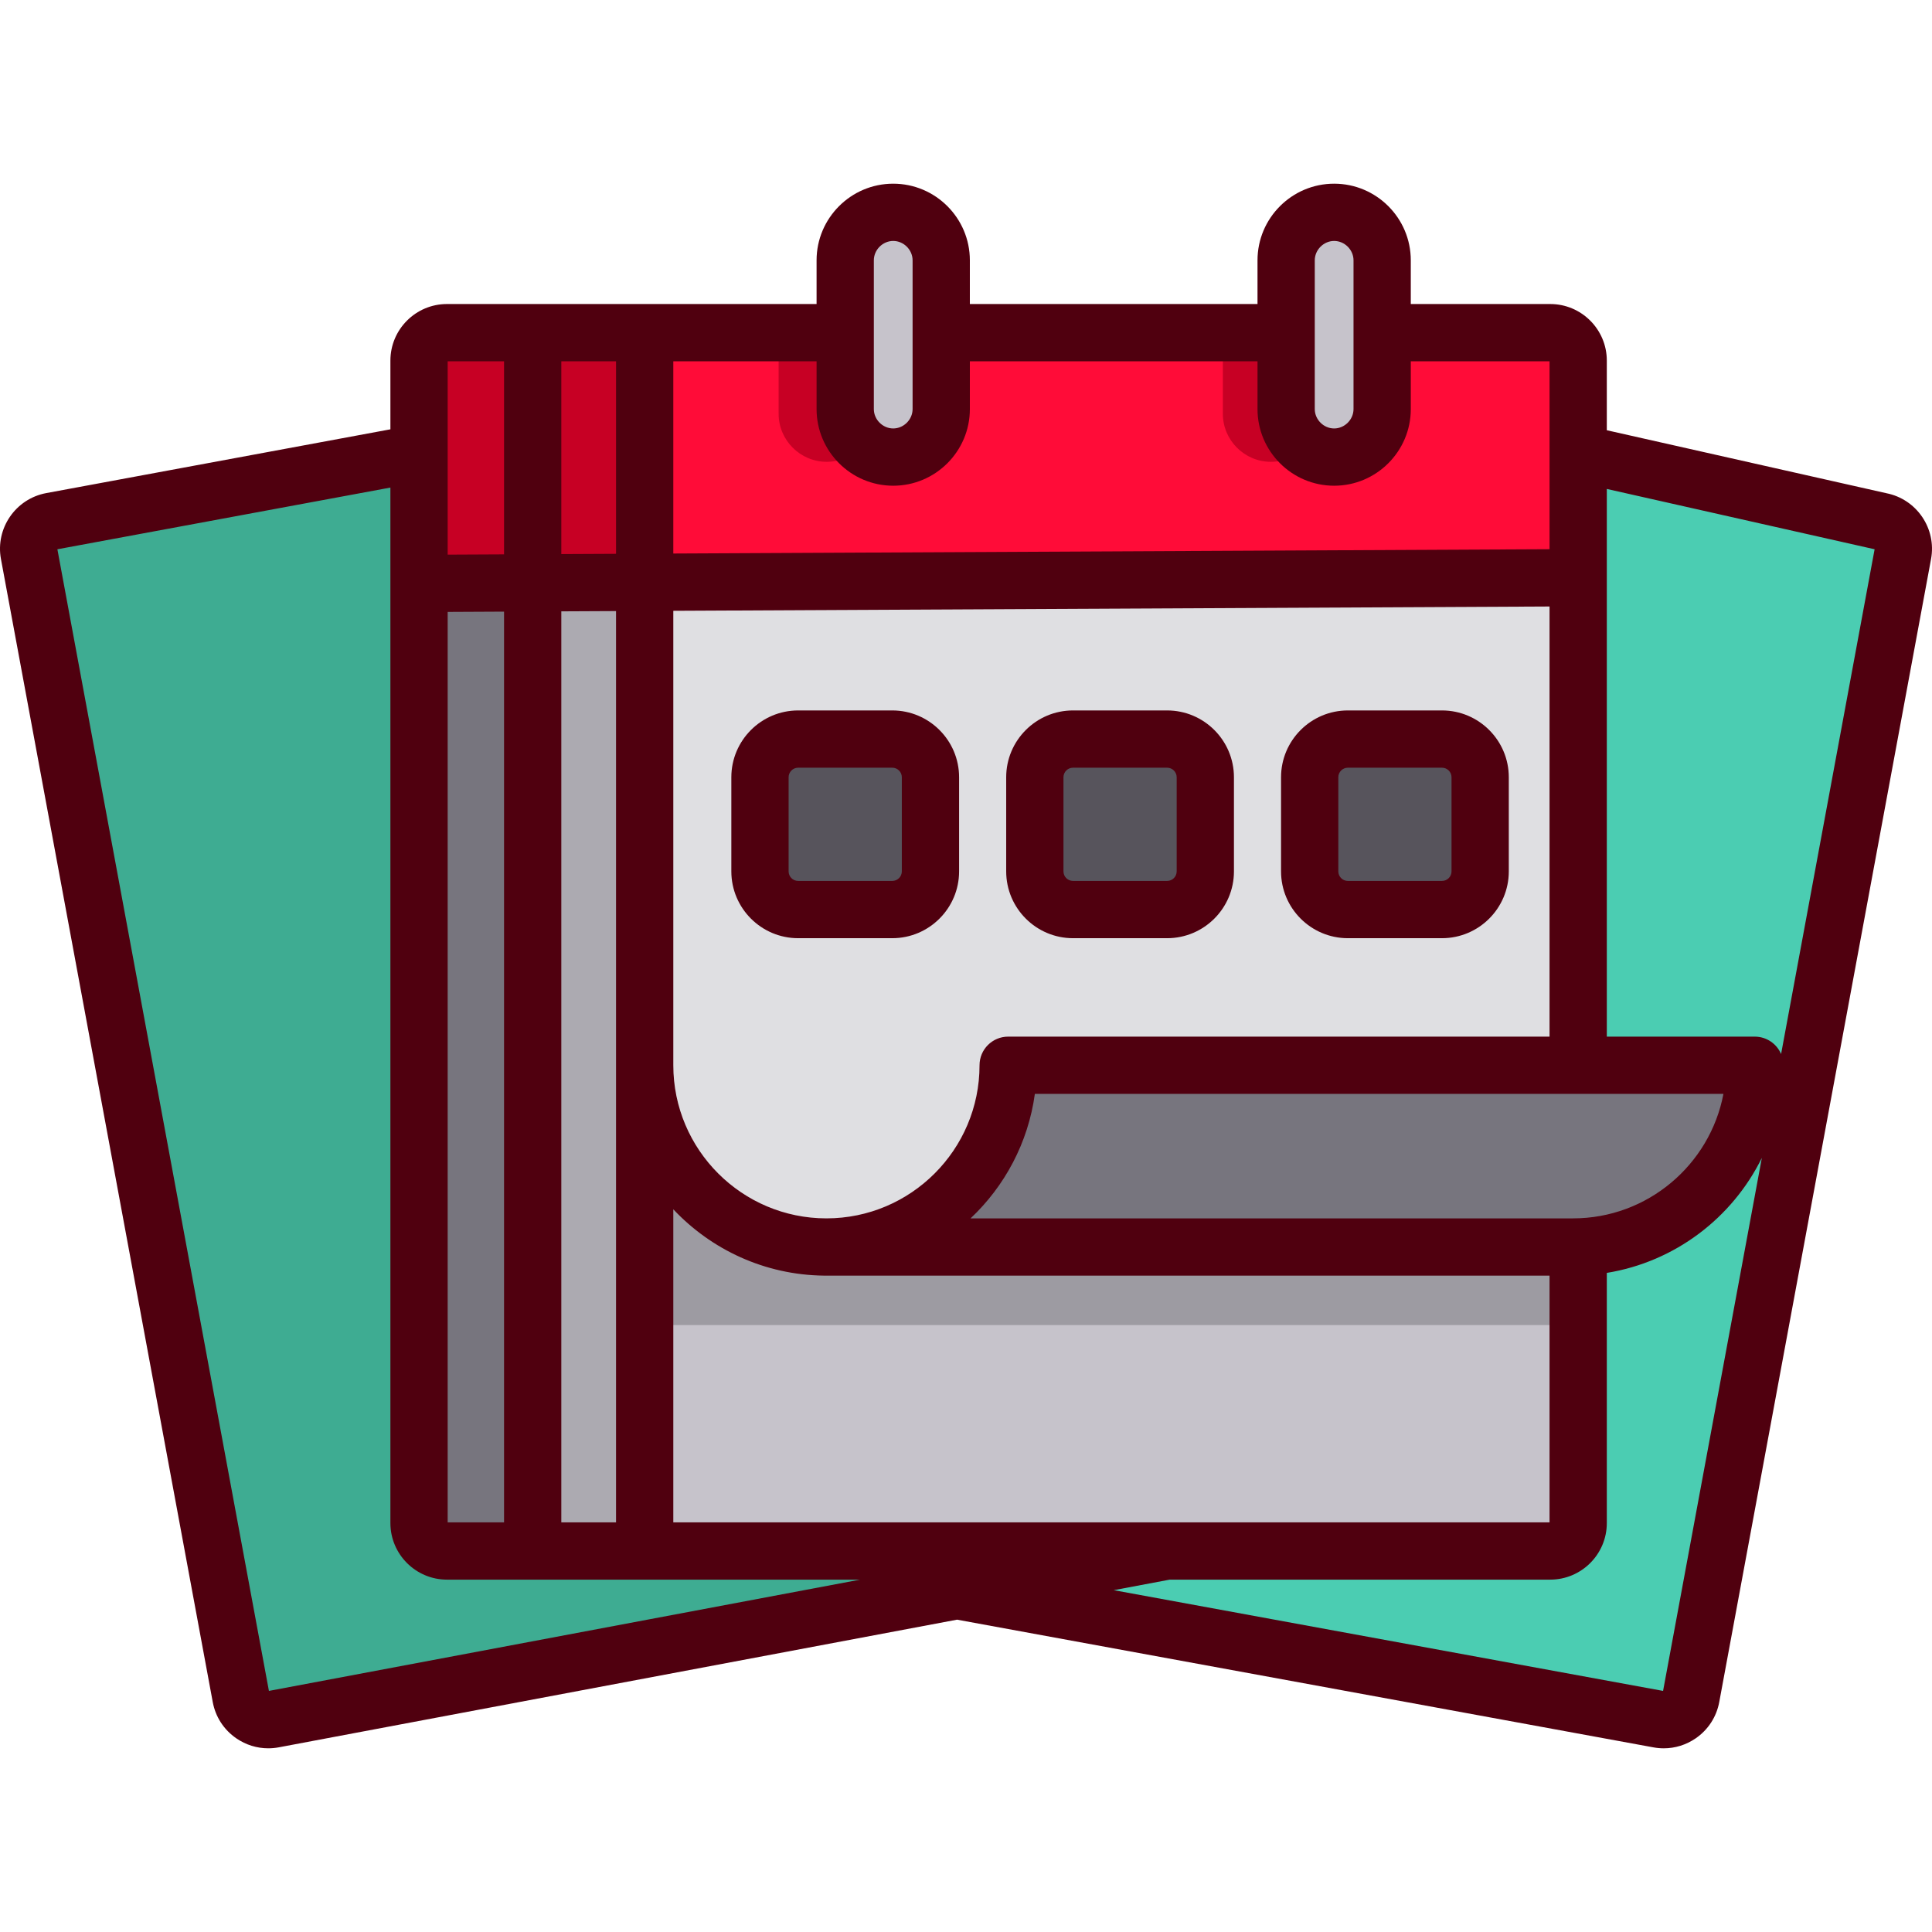
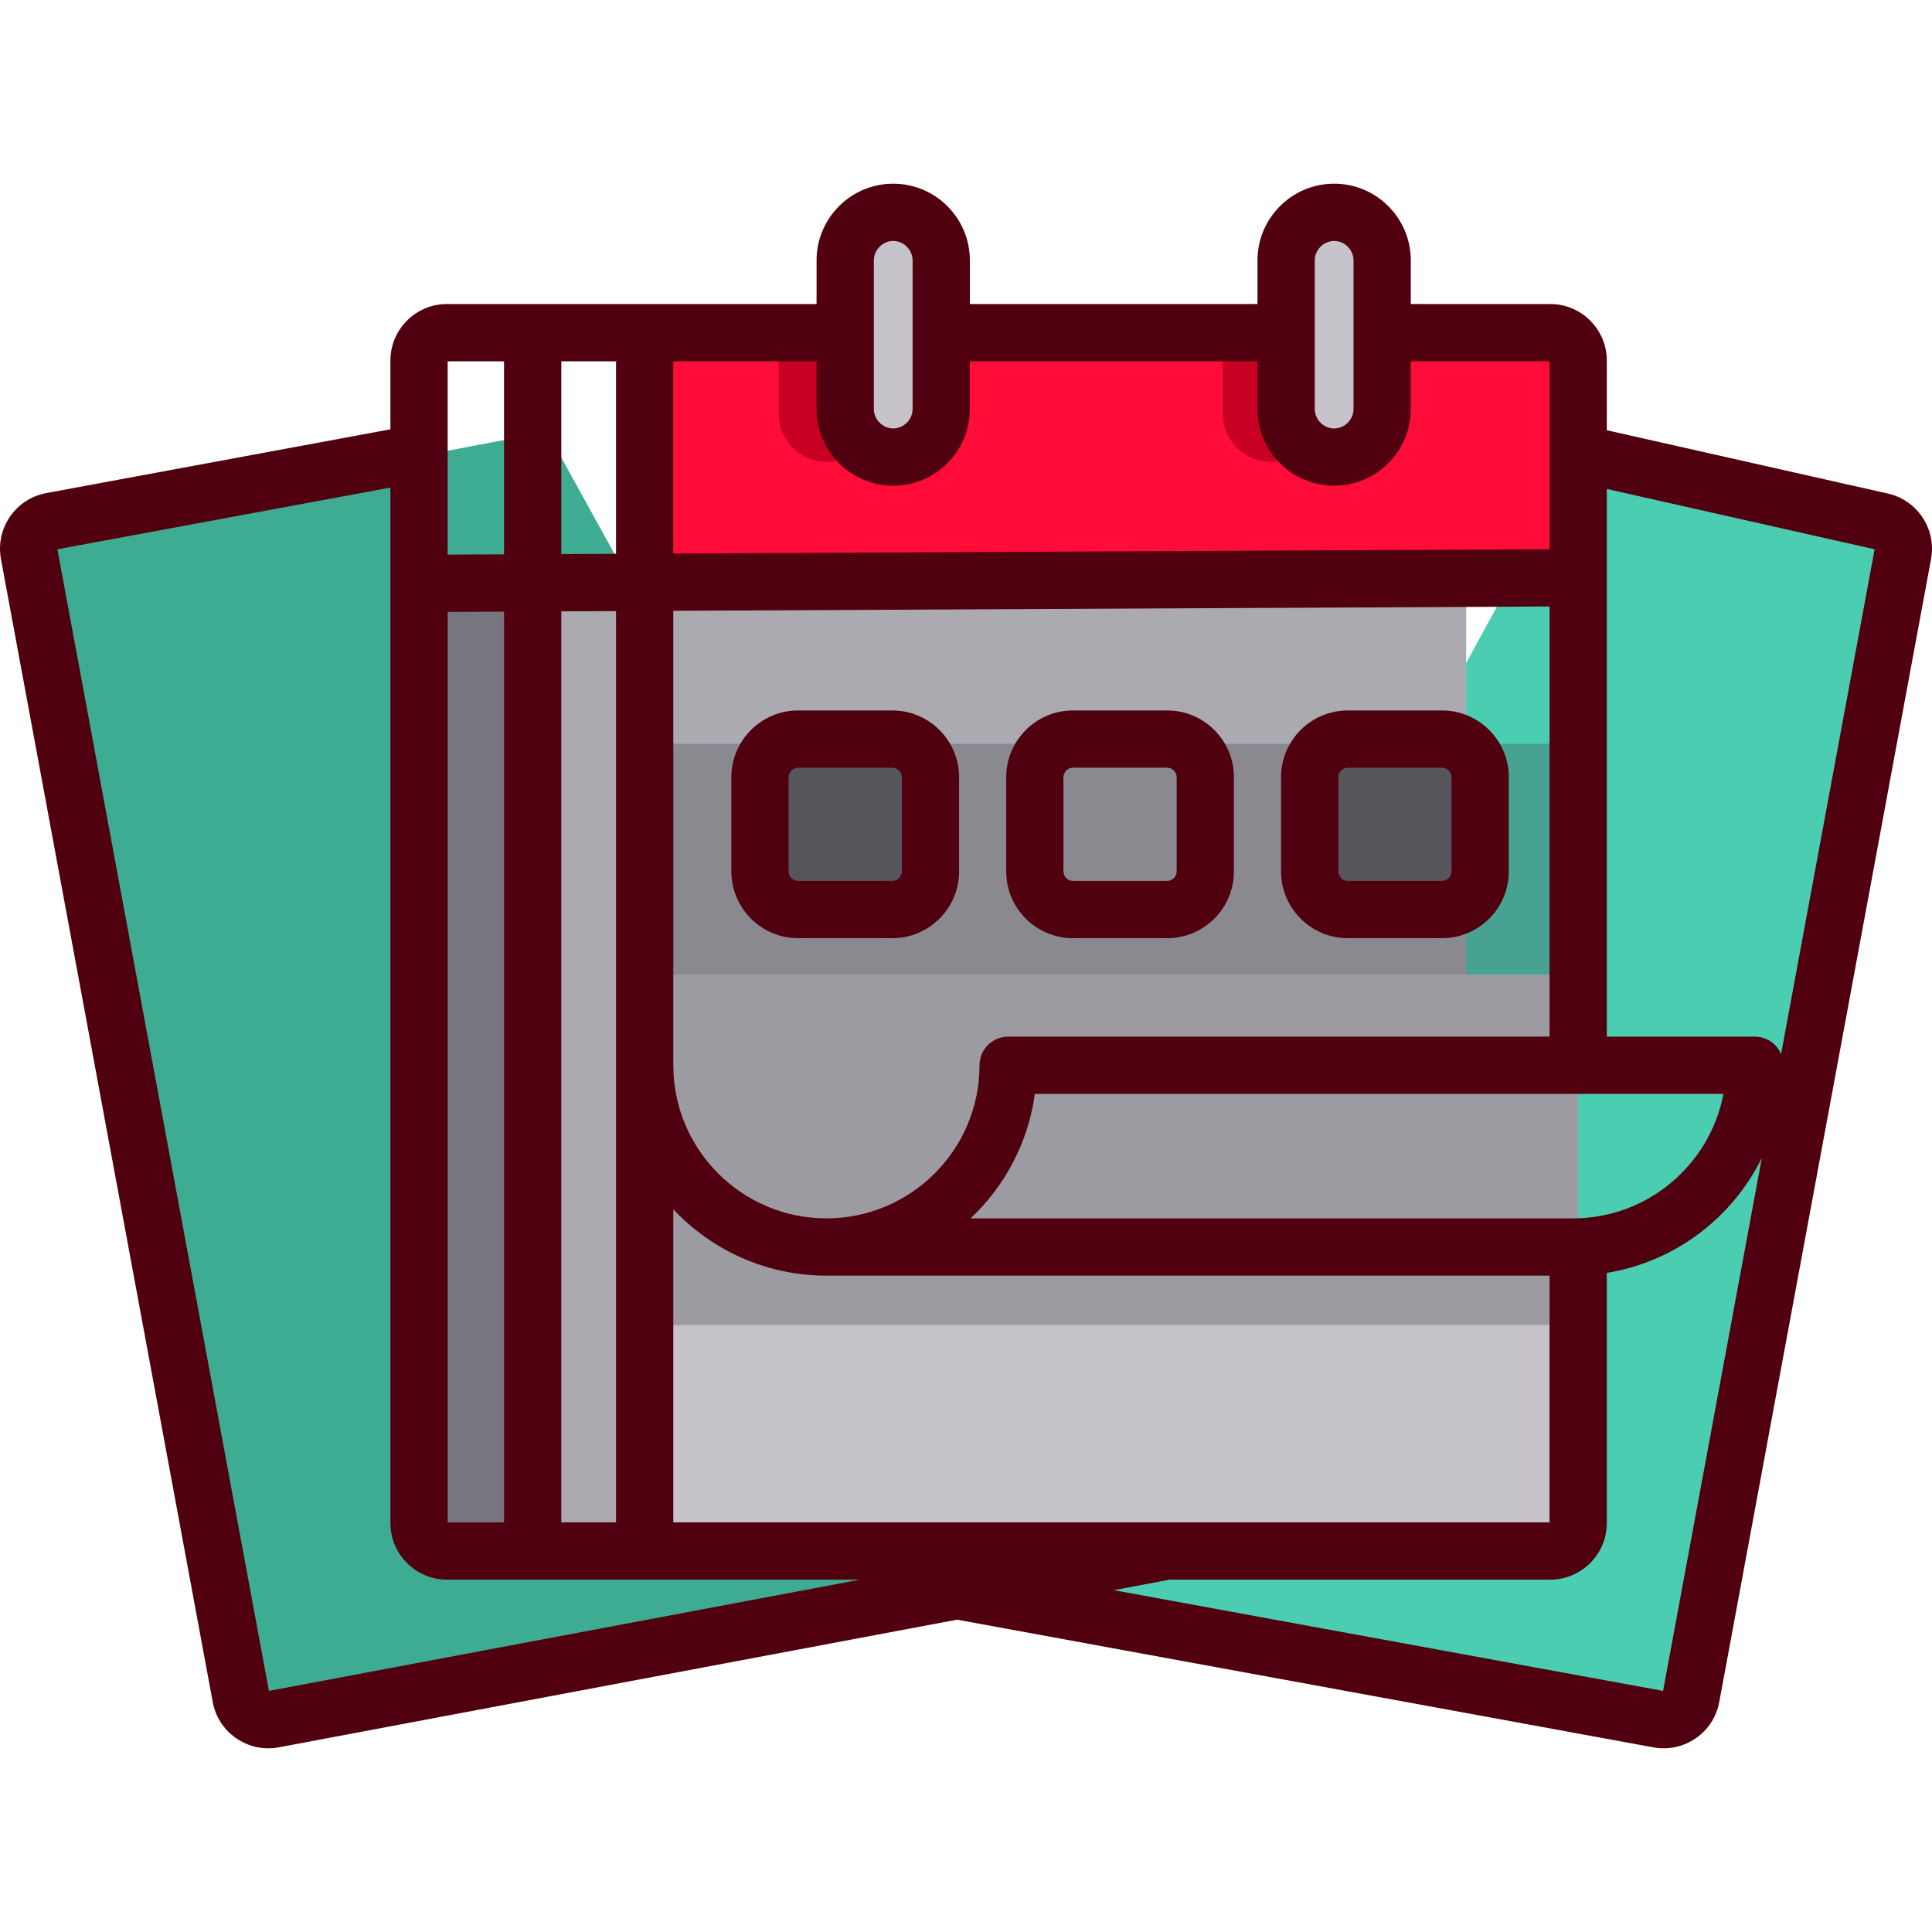
<svg xmlns="http://www.w3.org/2000/svg" version="1.1" id="Layer_1" x="0px" y="0px" viewBox="0 0 511.998 511.998" style="enable-background:new 0 0 511.998 511.998;" xml:space="preserve">
  <path style="fill:#4BCDB2;" d="M253.614,422.759l185.917,34.095c4.021,0.745,7.884-1.91,8.629-5.931l56.127-302.907  c0.745-4.021-1.91-7.884-5.931-8.629l-80.122-18.048L253.614,422.759z" />
  <path style="fill:#3EAC92;" d="M309.285,412.28L72.468,456.854c-4.021,0.745-7.884-1.91-8.629-5.931L7.713,148.015  c-0.745-4.021,1.91-7.884,5.931-8.629l131.35-24.945L309.285,412.28z" />
  <path style="fill:#77757E;" d="M360.405,331.72v73.156c0,4.09-3.315,7.404-7.404,7.404h-232.58c-4.09,0-7.404-3.315-7.404-7.404  V299.899V146.953h247.388V331.72z" />
  <path style="fill:#ACAAB1;" d="M388.553,331.72v73.156c0,4.09-3.315,7.404-7.404,7.404h-232.58c-4.09,0-7.404-3.315-7.404-7.404  V299.899V146.953h247.388V331.72z" />
-   <path style="fill:#C70024;" d="M360.186,155.851h-246.95V97.503c0-4.47,3.624-8.094,8.094-8.094h230.761  c4.47,0,8.094,3.624,8.094,8.094v58.348H360.186z" />
  <path style="fill:#C6C3CB;" d="M418.232,331.72v73.156c0,4.09-3.315,7.404-7.404,7.404h-232.58c-4.09,0-7.404-3.315-7.404-7.404  V299.899v-41.652h247.388V331.72z" />
  <g style="opacity:0.3;">
    <path style="fill:#3E3B43;" d="M418.232,270.587v73.156c0,4.09-3.315,7.404-7.404,7.404h-232.58c-4.09,0-7.404-3.315-7.404-7.404   V238.765v-41.652h247.388V270.587z" />
  </g>
-   <path style="fill:#DFDFE2;" d="M227.675,331.721c-31.387,0-56.831-25.444-56.831-56.831v-21.585V105.479  c0-8.875,7.195-16.07,16.07-16.07h37.075h25.444h91.406h25.443h35.878c8.875,0,16.07,7.195,16.07,16.07v177.382v40.192  c0,4.787-3.88,8.667-8.667,8.667L227.675,331.721z" />
  <path style="fill:#FF0C38;" d="M418.232,155.851H170.844V97.503c0-4.47,3.624-8.094,8.094-8.094h231.199  c4.47,0,8.094,3.624,8.094,8.094v58.348H418.232z" />
  <g>
    <path style="fill:#C70024;" d="M231.789,89.409v20.253c0,6.997-5.725,12.722-12.722,12.722l0,0   c-6.997,0-12.722-5.725-12.722-12.722V89.409H231.789z" />
    <path style="fill:#C70024;" d="M349.514,89.409v20.253c0,6.997-5.725,12.722-12.722,12.722l0,0   c-6.996,0-12.722-5.725-12.722-12.722V89.409H349.514z" />
  </g>
  <path style="fill:#C6C3CB;" d="M353.561,122.383L353.561,122.383c-6.997,0-12.722-5.725-12.722-12.722V70.239  c0-6.997,5.725-12.722,12.722-12.722l0,0c6.997,0,12.722,5.725,12.722,12.722v39.422  C366.283,116.658,360.559,122.383,353.561,122.383z" />
  <g>
    <path style="fill:#57545C;" d="M236.462,242.294h-24.945c-5.588,0-10.118-4.53-10.118-10.118v-24.945   c0-5.588,4.53-10.118,10.118-10.118h24.945c5.588,0,10.118,4.53,10.118,10.118v24.945   C246.58,237.764,242.05,242.294,236.462,242.294z" />
-     <path style="fill:#57545C;" d="M309.3,242.294h-24.945c-5.588,0-10.118-4.53-10.118-10.118v-24.945   c0-5.588,4.53-10.118,10.118-10.118H309.3c5.588,0,10.118,4.53,10.118,10.118v24.945   C319.418,237.764,314.888,242.294,309.3,242.294z" />
    <path style="fill:#57545C;" d="M382.14,242.294h-24.945c-5.588,0-10.118-4.53-10.118-10.118v-24.945   c0-5.588,4.53-10.118,10.118-10.118h24.945c5.588,0,10.118,4.53,10.118,10.118v24.945   C392.257,237.764,387.728,242.294,382.14,242.294z" />
  </g>
-   <path style="fill:#77757E;" d="M219.009,331.721c24.267,0,44.343-17.947,47.679-41.291c0.566-3.958,3.999-6.873,7.997-6.873h181.431  c5.067,0,8.96,4.618,7.958,9.584c-4.444,22.009-23.892,38.581-47.211,38.581H218.595" />
  <path style="fill:#C6C3CB;" d="M236.711,122.383L236.711,122.383c-6.997,0-12.722-5.725-12.722-12.722V70.239  c0-6.997,5.725-12.722,12.722-12.722l0,0c6.997,0,12.722,5.725,12.722,12.722v39.422  C249.433,116.658,243.708,122.383,236.711,122.383z" />
  <g>
    <path style="fill:#50000F;" d="M499.905,130.705l-74.085-16.688V95.562c0-8.266-6.725-14.992-14.992-14.992h-36.956V68.988   c0-11.198-9.111-20.309-20.31-20.309s-20.31,9.111-20.31,20.309v11.581h-76.231V68.988c0-11.198-9.111-20.309-20.31-20.309   s-20.31,9.111-20.31,20.309v11.581h-22.09h-16.063h-14.053H148.57h-30.117c-8.266,0-14.992,6.725-14.992,14.992v18.213   l-91.199,16.899c-8.128,1.507-13.515,9.345-12.01,17.473l56.126,302.907c0.729,3.938,2.949,7.356,6.249,9.624   c2.525,1.736,5.452,2.64,8.461,2.64c0.923,0,1.855-0.085,2.783-0.257l179.76-33.834l184.515,33.838   c0.922,0.171,1.845,0.255,2.763,0.255c3.002,0,5.933-0.904,8.46-2.641c3.3-2.268,5.519-5.686,6.249-9.624l56.127-302.907   C513.242,140.074,507.939,132.287,499.905,130.705z M309.419,403.44c-0.005,0-0.009,0-0.013,0H201.399h-22.967v-82.962   c10.036,10.66,24.201,17.392,39.919,17.574c0.081,0.002,0.162,0.004,0.243,0.004h192.049v65.384H309.419L309.419,403.44z    M118.636,403.44V162.16l14.941-0.074V403.44H118.636L118.636,403.44z M148.753,162.012l14.502-0.071V403.44h-14.502V162.012   L148.753,162.012z M416.862,322.88H257.206c9.063-8.536,15.275-20.062,17.041-32.988h182.479   C453.163,308.652,436.642,322.88,416.862,322.88z M267.173,274.716c-4.191,0-7.588,3.398-7.588,7.588   c0,22.374-18.203,40.576-40.577,40.576s-40.576-18.203-40.576-40.576V161.867l232.211-1.14v113.989L267.173,274.716   L267.173,274.716z M353.561,63.855c2.782,0,5.134,2.35,5.134,5.133v19.16c0,0.003,0,0.006,0,0.01s0,0.006,0,0.01v20.242   c0,2.782-2.351,5.134-5.134,5.134c-2.782,0-5.134-2.351-5.134-5.134V88.168c0-0.003,0-0.006,0-0.01s0-0.006,0-0.01v-19.16   C348.428,66.205,350.779,63.855,353.561,63.855z M231.577,68.988c0-2.782,2.351-5.133,5.134-5.133c2.782,0,5.134,2.35,5.134,5.133   v39.422c0,2.782-2.351,5.134-5.134,5.134c-2.782,0-5.134-2.351-5.134-5.134V68.988z M194.311,95.746h22.09v12.664   c0,11.199,9.111,20.31,20.31,20.31s20.31-9.111,20.31-20.31V95.746h76.231v12.664c0,11.199,9.111,20.31,20.31,20.31   s20.31-9.111,20.31-20.31V95.746h36.772v24.193c0,0.006,0,0.012,0,0.017v25.593l-232.211,1.14V95.746H194.311z M163.256,95.746   v51.018l-14.502,0.071V95.746H163.256z M118.636,95.746h14.941v51.164l-14.941,0.073   C118.636,146.983,118.636,95.746,118.636,95.746z M71.266,448.106L15.208,145.563l88.252-16.352v274.415   c0,8.266,6.725,14.992,14.992,14.992h30.117h22.713h6.965h23.151h26.546L71.266,448.106z M440.731,448.107L295.154,421.41   l14.84-2.793h100.834c8.266,0,14.992-6.725,14.992-14.992v-66.297c18.072-2.932,33.255-14.579,41.085-30.479L440.731,448.107z    M472.005,279.325c-1.158-2.71-3.847-4.609-6.979-4.609H425.82V129.574l70.866,15.964c0.034,0.007,0.069,0.015,0.104,0.022   L472.005,279.325z" />
    <path style="fill:#50000F;" d="M236.462,188.273h-24.945c-9.763,0-17.706,7.943-17.706,17.706v24.945   c0,9.763,7.943,17.706,17.706,17.706h24.945c9.763,0,17.706-7.943,17.706-17.706v-24.945   C254.168,196.217,246.225,188.273,236.462,188.273z M238.992,230.925c0,1.394-1.135,2.529-2.529,2.529h-24.945   c-1.394,0-2.529-1.135-2.529-2.529v-24.946c0-1.394,1.135-2.529,2.529-2.529h24.945c1.394,0,2.529,1.135,2.529,2.529V230.925z" />
    <path style="fill:#50000F;" d="M309.301,188.273h-24.945c-9.763,0-17.706,7.943-17.706,17.706v24.945   c0,9.763,7.943,17.706,17.706,17.706h24.945c9.763,0,17.706-7.943,17.706-17.706v-24.945   C327.007,196.217,319.064,188.273,309.301,188.273z M311.831,230.925c0,1.394-1.135,2.529-2.529,2.529h-24.945   c-1.394,0-2.529-1.135-2.529-2.529v-24.946c0-1.394,1.135-2.529,2.529-2.529h24.945c1.394,0,2.529,1.135,2.529,2.529V230.925z" />
    <path style="fill:#50000F;" d="M382.14,188.273h-24.945c-9.763,0-17.706,7.943-17.706,17.706v24.945   c0,9.763,7.943,17.706,17.706,17.706h24.945c9.763,0,17.706-7.943,17.706-17.706v-24.945   C399.846,196.217,391.902,188.273,382.14,188.273z M384.669,230.925c0,1.394-1.135,2.529-2.529,2.529h-24.945   c-1.394,0-2.529-1.135-2.529-2.529v-24.946c0-1.394,1.135-2.529,2.529-2.529h24.945c1.394,0,2.529,1.135,2.529,2.529V230.925z" />
  </g>
  <g>
</g>
  <g>
</g>
  <g>
</g>
  <g>
</g>
  <g>
</g>
  <g>
</g>
  <g>
</g>
  <g>
</g>
  <g>
</g>
  <g>
</g>
  <g>
</g>
  <g>
</g>
  <g>
</g>
  <g>
</g>
  <g>
</g>
</svg>